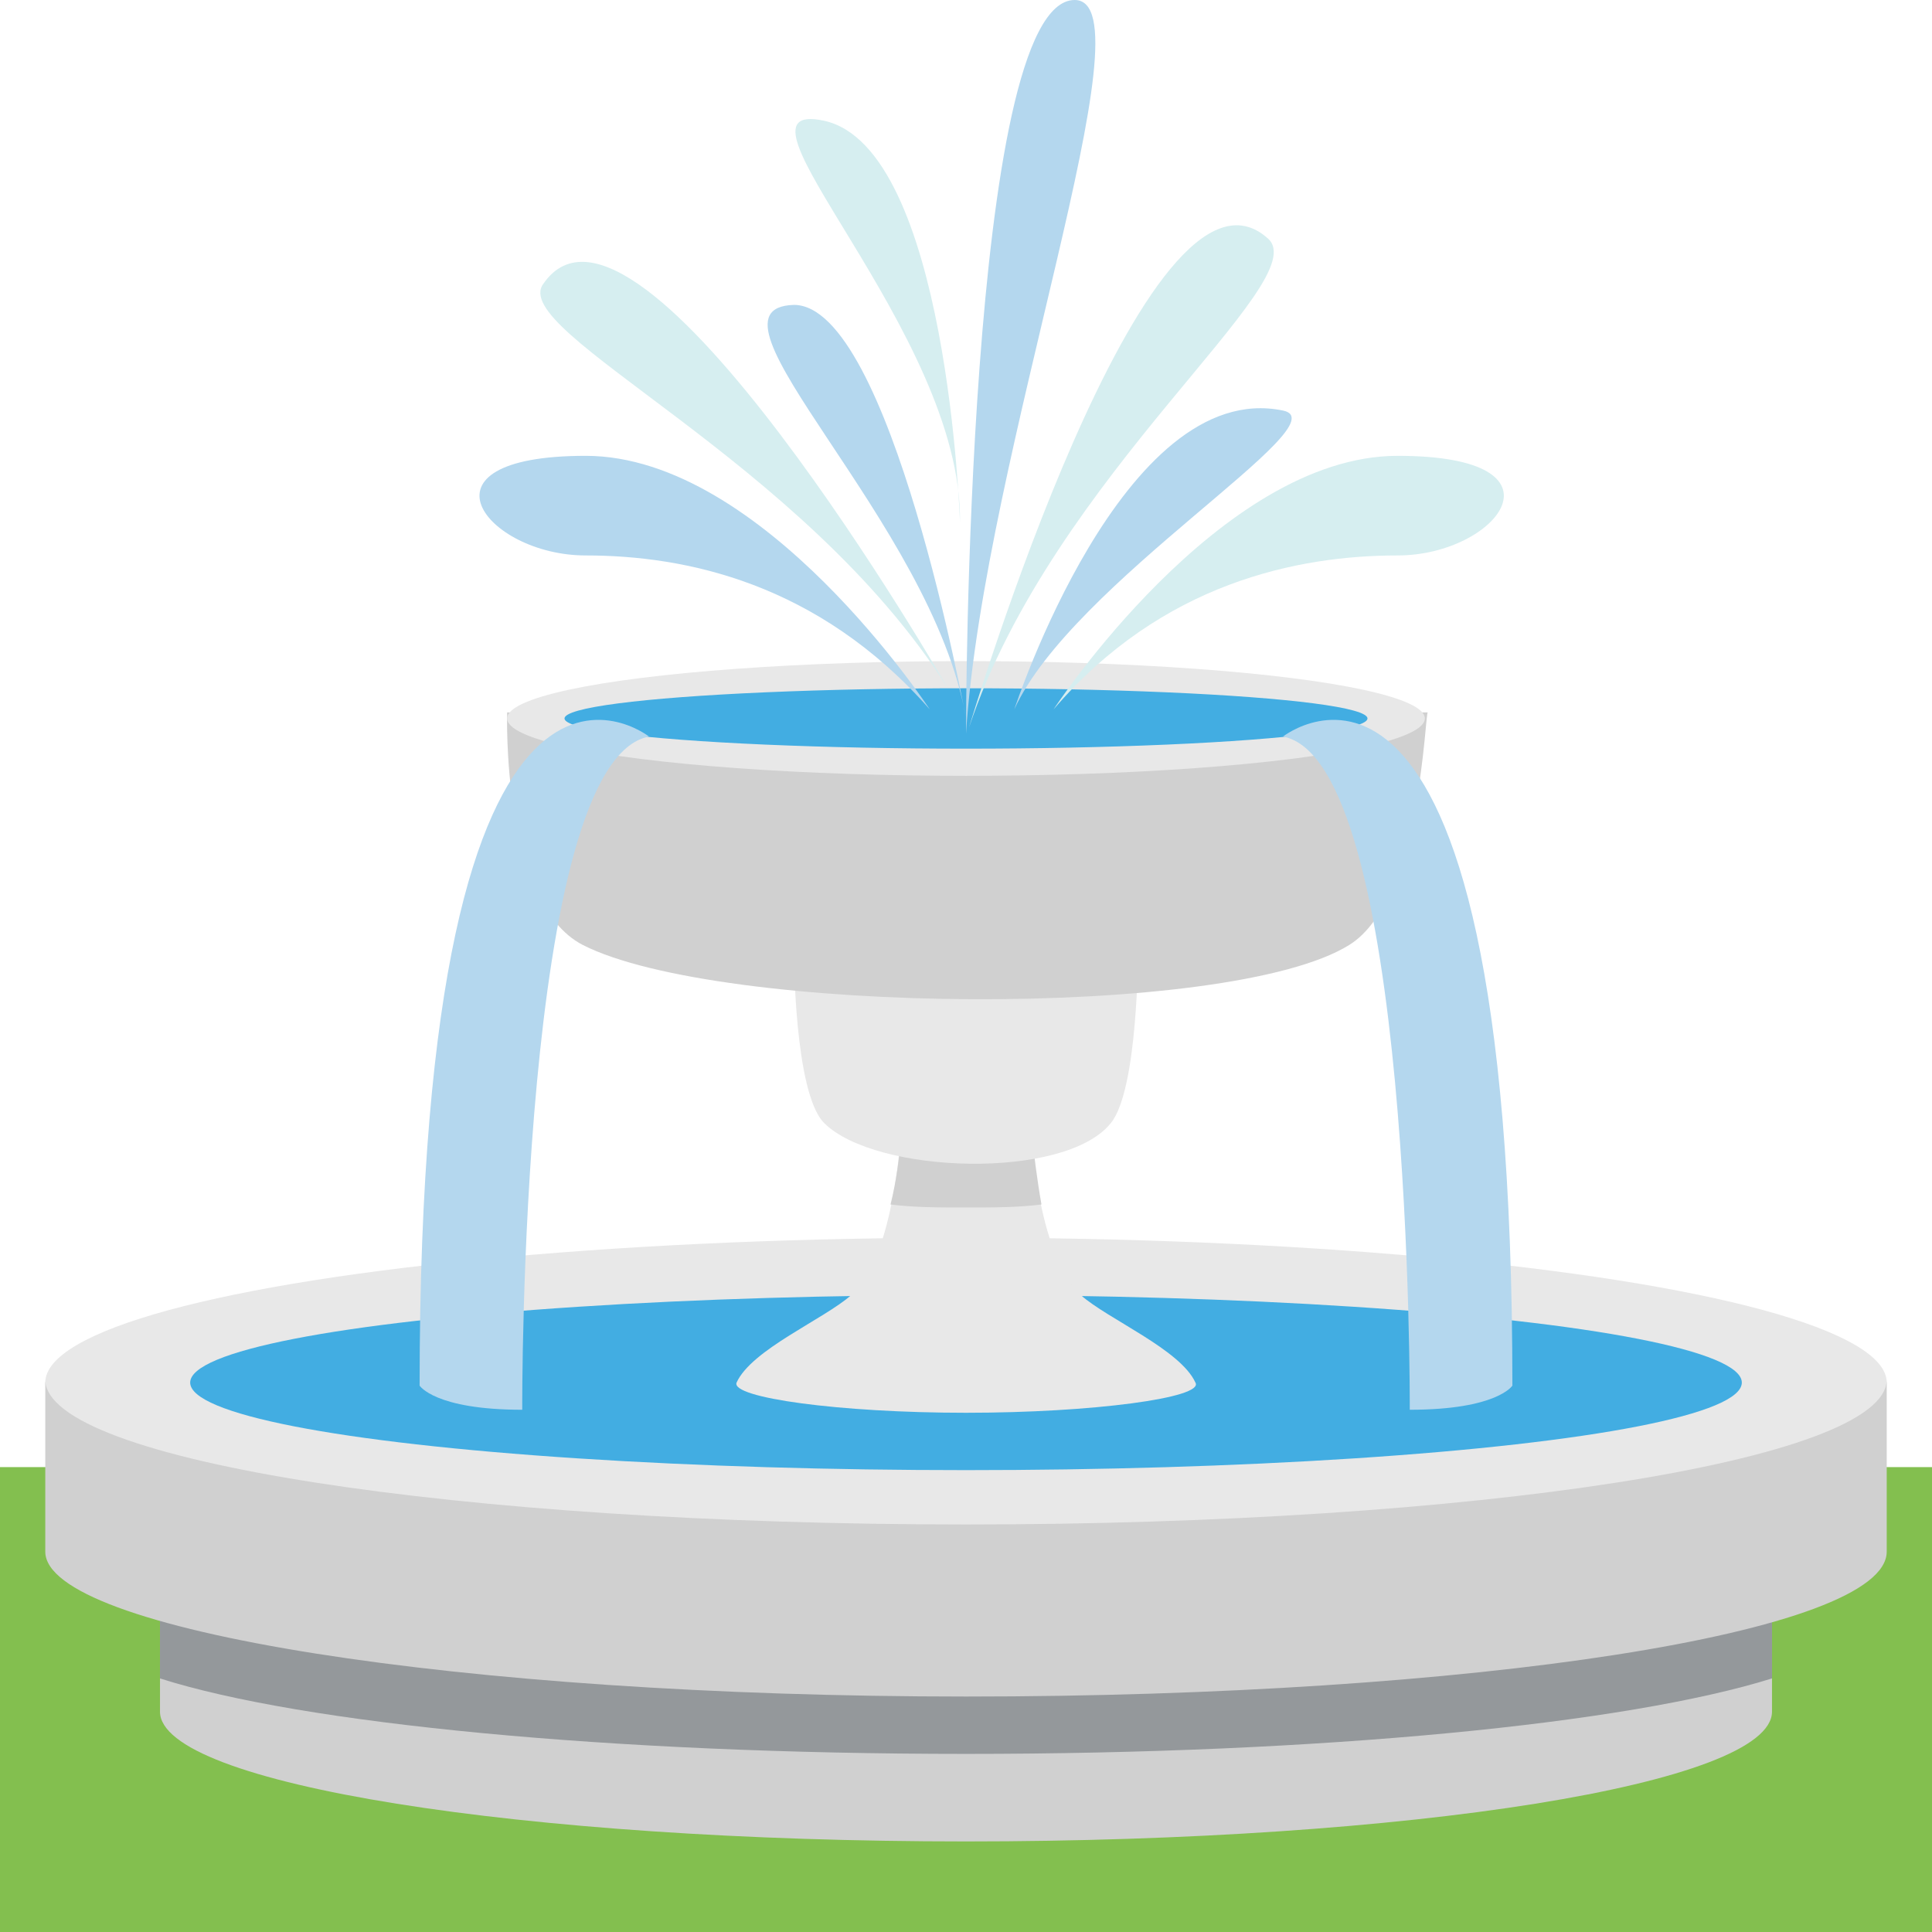
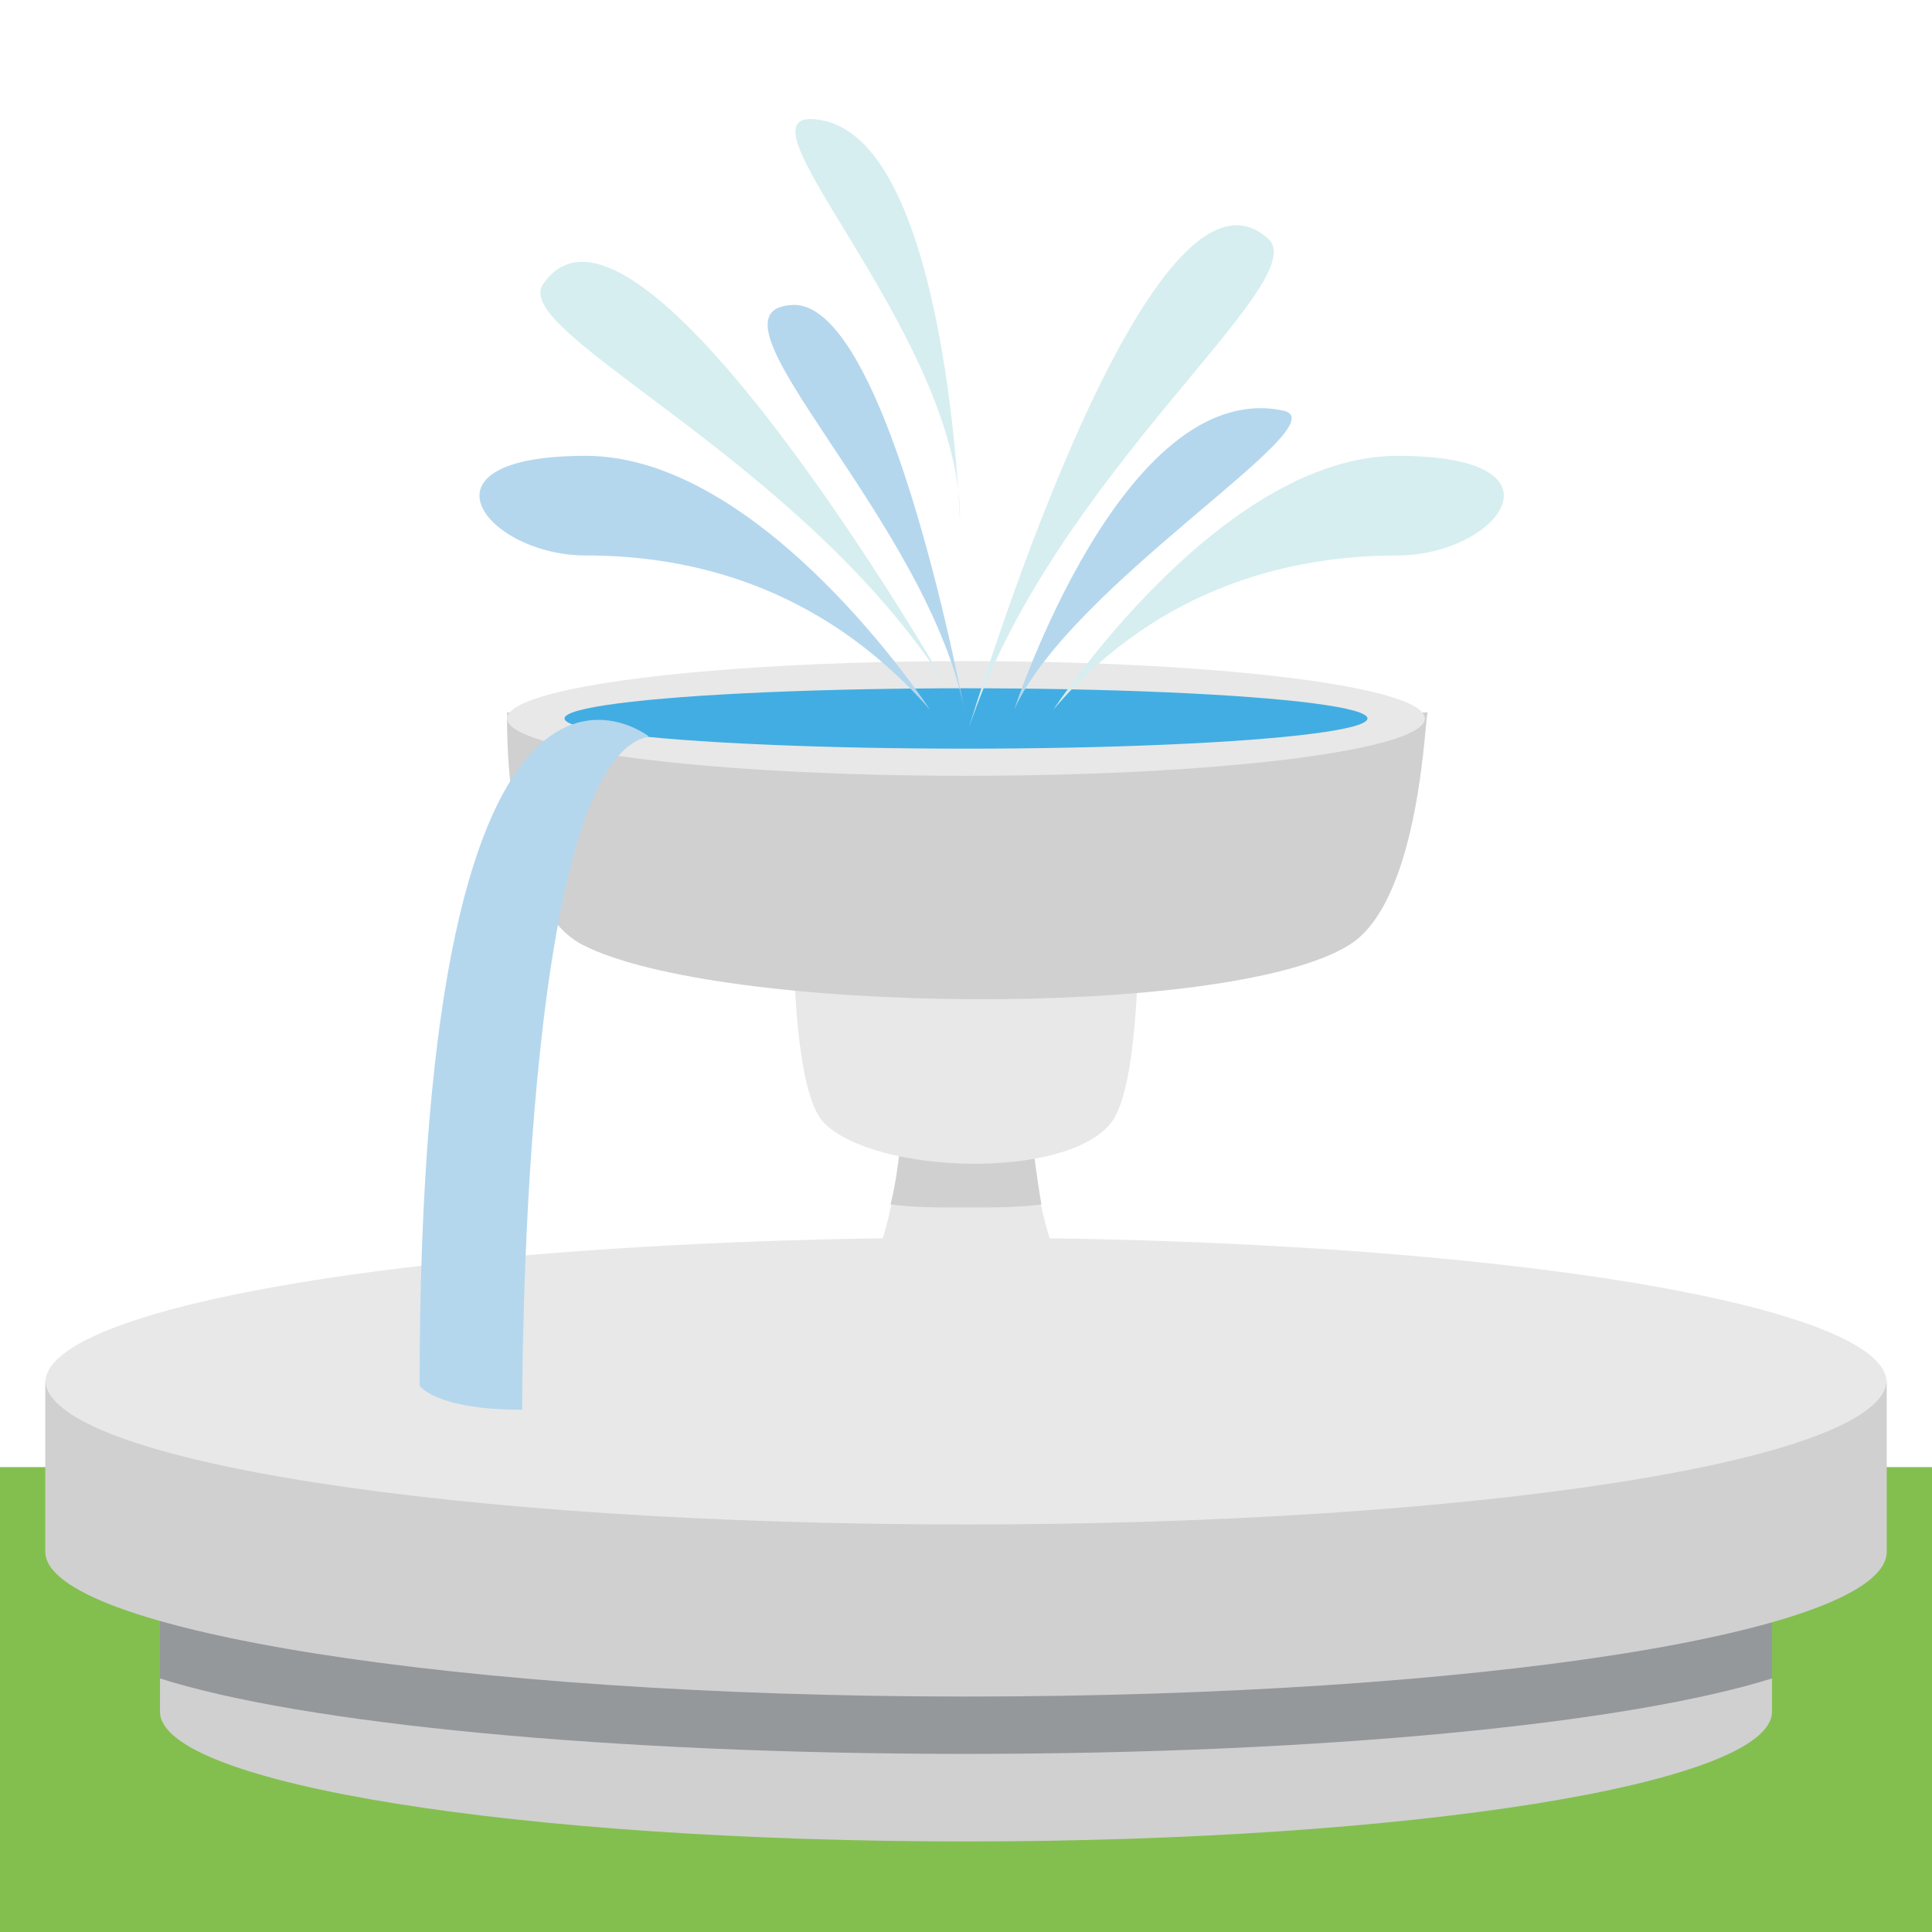
<svg xmlns="http://www.w3.org/2000/svg" width="800px" height="800px" viewBox="0 0 64 64" aria-hidden="true" role="img" class="iconify iconify--emojione" preserveAspectRatio="xMidYMid meet">
  <path fill="#83bf4f" d="M0 48.6h64V64H0z">

</path>
  <path d="M32 55.8c-14.7 0-26.7-1.9-26.7-4.3v5.2c0 2.4 12 4.3 26.7 4.3s26.7-1.9 26.7-4.3v-5.2c0 2.4-12 4.3-26.7 4.3" fill="#d0d0d0">

</path>
  <ellipse cx="32" cy="45.8" rx="30.5" ry="4.8" fill="#e8e8e8">
- 
- </ellipse>
-   <ellipse cx="32" cy="45.8" rx="25.7" ry="2.9" fill="#42ade2">

</ellipse>
  <path d="M35.8 42.9c-1.6-1.5-1.7-6.3-1.7-6.3h-4.2s-.1 4.9-1.7 6.3c-.9.8-3.3 1.8-3.8 2.9c-.2.5 3.4 1 7.6 1s7.9-.5 7.6-1c-.5-1.1-2.9-2.1-3.8-2.9" fill="#e8e8e8">

</path>
  <path d="M32 36.6h-2.1s0 1.7-.4 3.3c.8.1 1.6.1 2.5.1c.9 0 1.7 0 2.5-.1c-.3-1.7-.4-3.3-.4-3.3H32" fill="#d0d0d0">

</path>
  <path d="M36.8 37.2c-1.5 1.9-7.8 1.7-9.5 0c-1-1-1-5.7-1-5.7h11.4s0 4.6-.9 5.7" fill="#e8e8e8">

</path>
  <path d="M44.7 31.3c-4 2.5-20.9 2.3-25.4 0c-2.7-1.4-2.5-7.7-2.5-7.7h30.5c-.1-.1-.2 6.2-2.6 7.7" fill="#d0d0d0">

</path>
  <ellipse cx="32" cy="23.8" rx="15.2" ry="1.9" fill="#e8e8e8">

</ellipse>
  <ellipse cx="32" cy="23.8" rx="13.3" ry="1" fill="#42ade2">

</ellipse>
  <path d="M58.7 53.3C54 54.8 43.8 55.8 32 55.8s-21.9-1-26.7-2.5v2.3c4.7 1.5 14.9 2.5 26.7 2.5s21.9-1 26.7-2.5v-2.3" fill="#94989b">

</path>
  <path d="M32 50.5c-16.8 0-30.5-2.1-30.5-4.8v5.7c0 2.6 13.7 4.8 30.5 4.8s30.5-2.1 30.5-4.8v-5.7c0 2.7-13.7 4.8-30.5 4.8" fill="#d0d0d0">

</path>
  <path d="M32 23.8s-2.5-13.7-5.7-13.7c-3.5.1 4.6 7.2 5.7 13.7" fill="#b4d7ee">

</path>
  <path d="M31.4 22.8S21.1 4.9 18 9.4c-1.2 1.6 8.6 5.8 13.4 13.4" fill="#d6eef0">

</path>
  <path d="M33.6 23.5s3.6-11 8.9-9.9c2 .4-7 5.7-8.9 9.9" fill="#b4d7ee">

</path>
  <g fill="#d6eef0">
    <path d="M34.9 23.5s5.5-8.4 11.4-8.4s3.3 3.3 0 3.3s-7.8.9-11.4 5.1">

</path>
    <path d="M31.8 17.3S31.4 4.9 27.3 4c-3.7-.8 4.6 7 4.5 13.3">

</path>
  </g>
  <g fill="#b4d7ee">
-     <path d="M32 24.3S32 0 35.6 0c2.6 0-3 15-3.6 24.3">
- 
- </path>
    <path d="M21.5 24.4s-7.6-6-7.6 21.5c0 0 .5.8 3.4.8c0 0-.1-21.5 4.2-22.3">
- 
- </path>
-     <path d="M42.5 24.4s7.6-6 7.6 21.5c0 0-.5.8-3.4.8c0 0 .1-21.5-4.2-22.3">

</path>
    <path d="M30.8 23.5s-5.5-8.4-11.4-8.4s-3.3 3.3 0 3.3s7.7.9 11.4 5.1">

</path>
  </g>
  <path d="M32.1 24.1S38 4.3 42 7.9c1.6 1.4-7.1 7.8-9.9 16.2" fill="#d6eef0">

</path>
</svg>